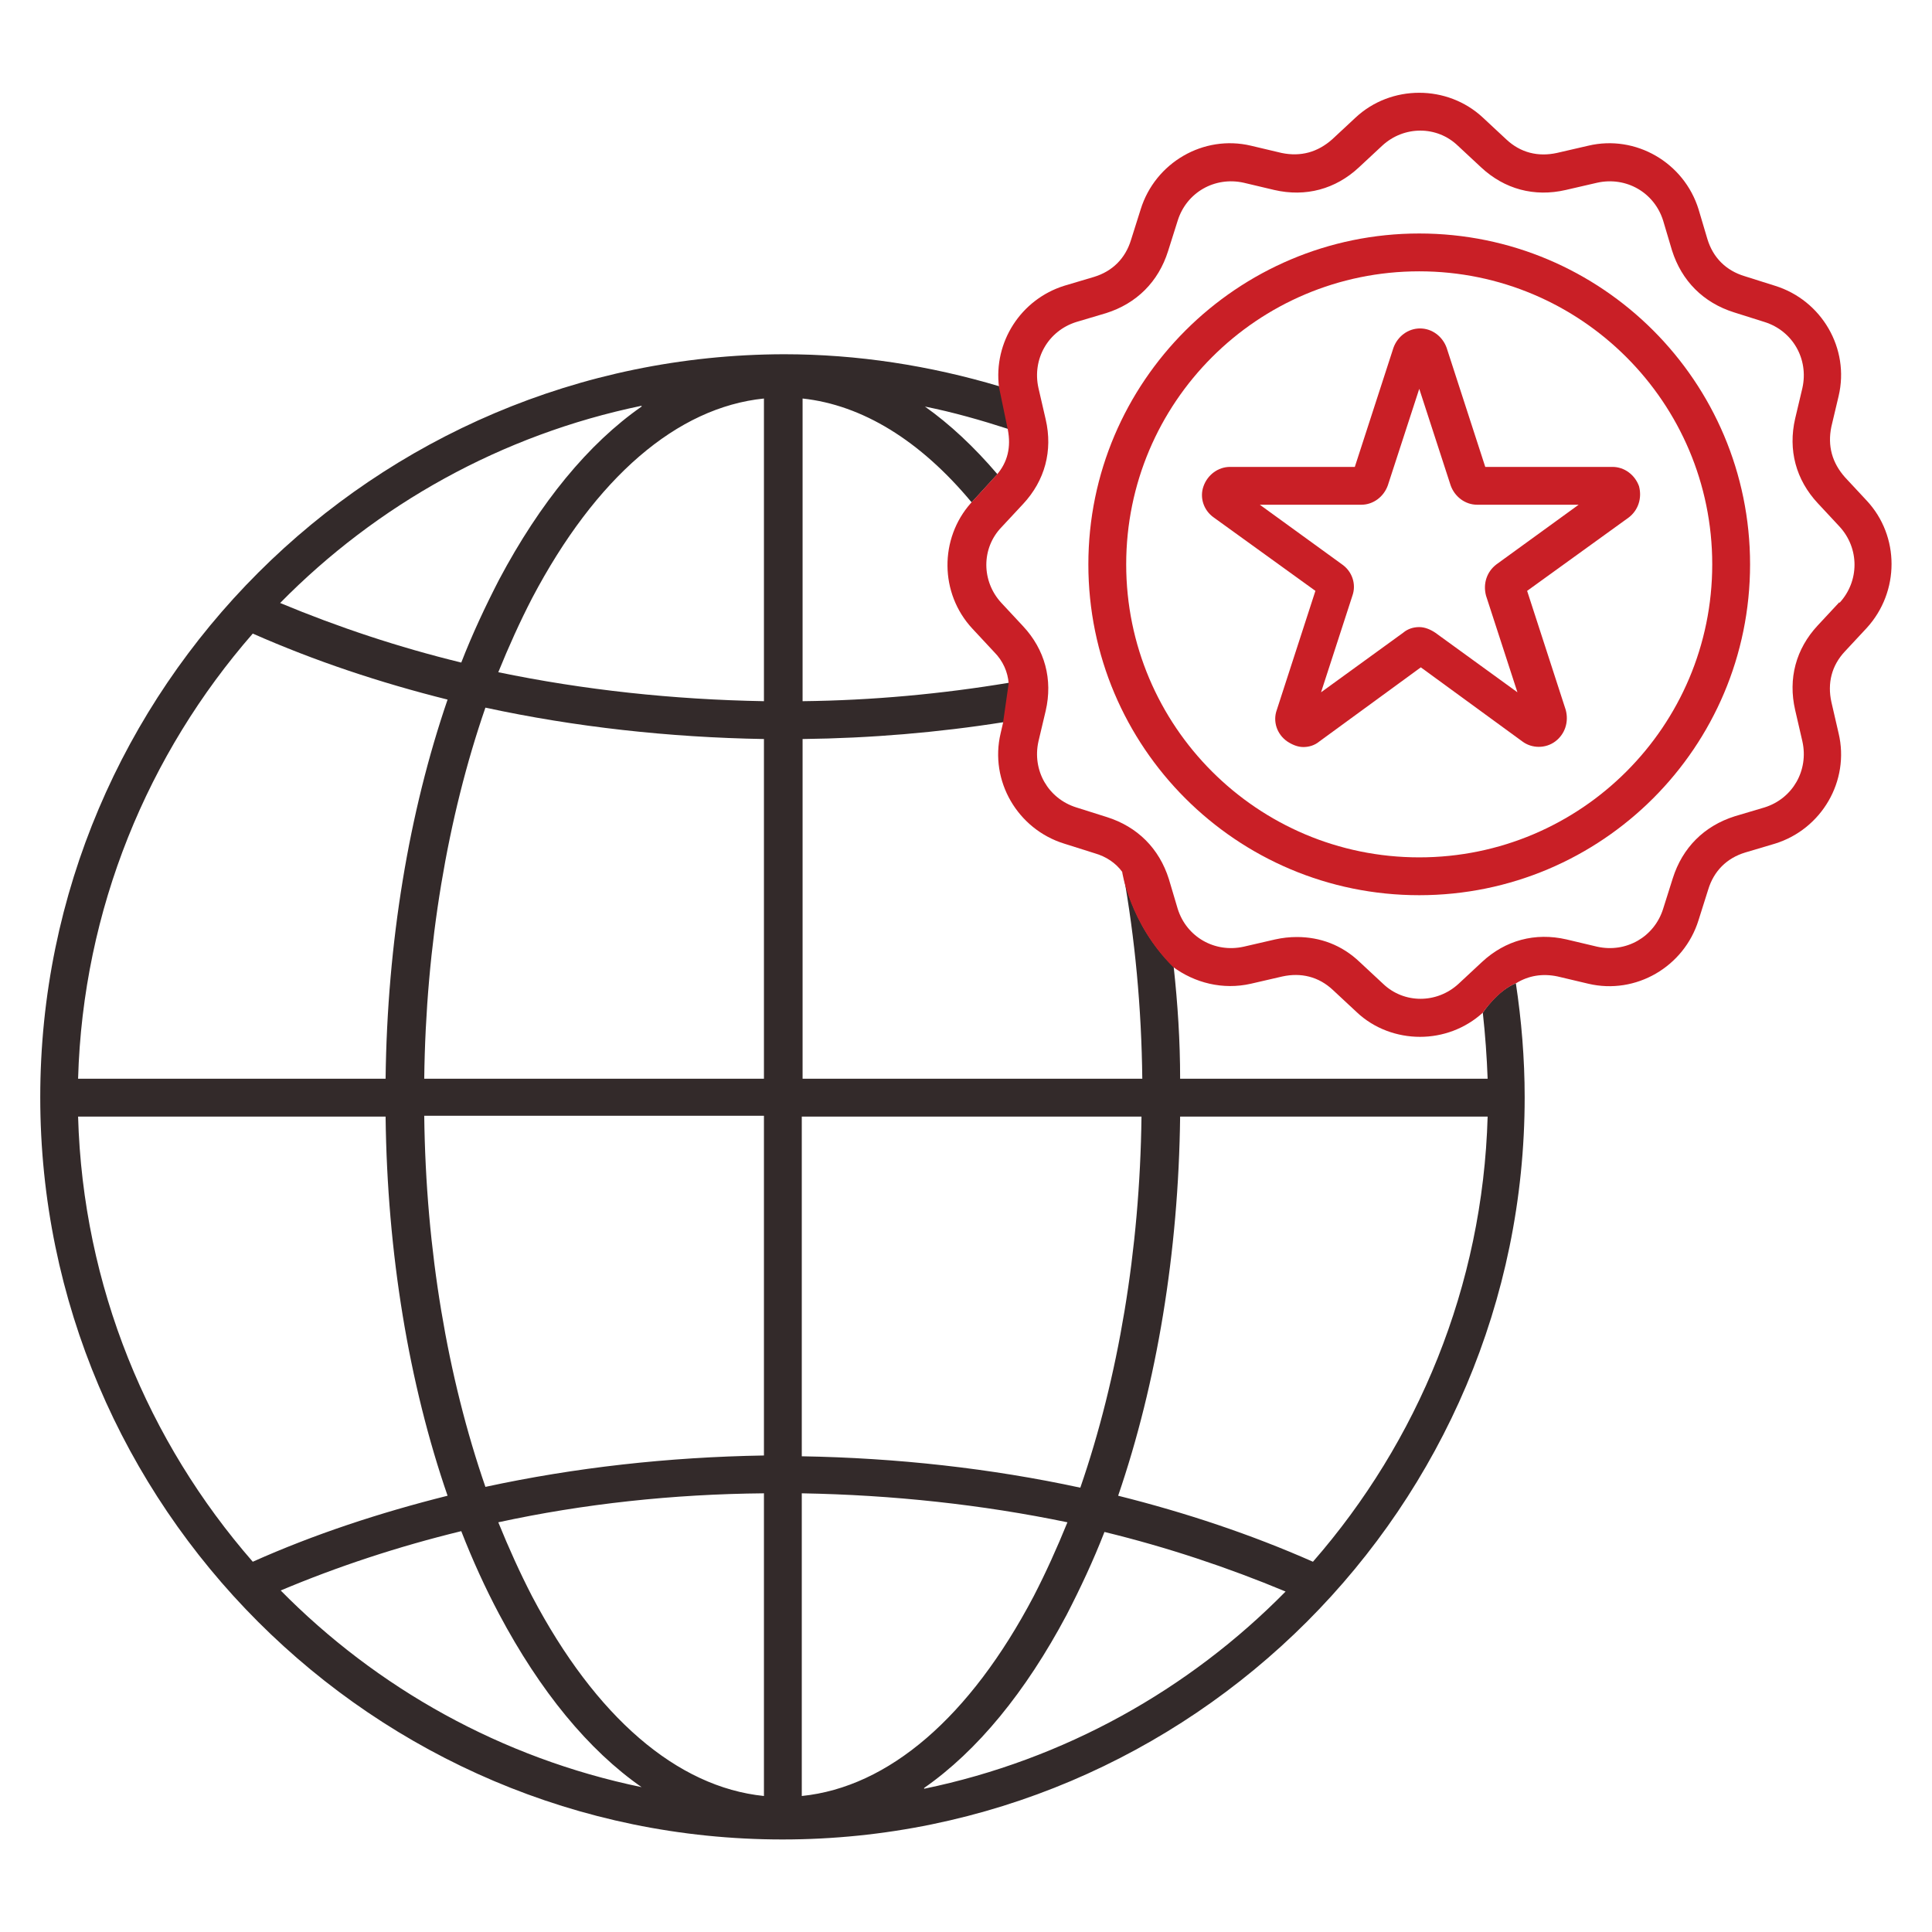
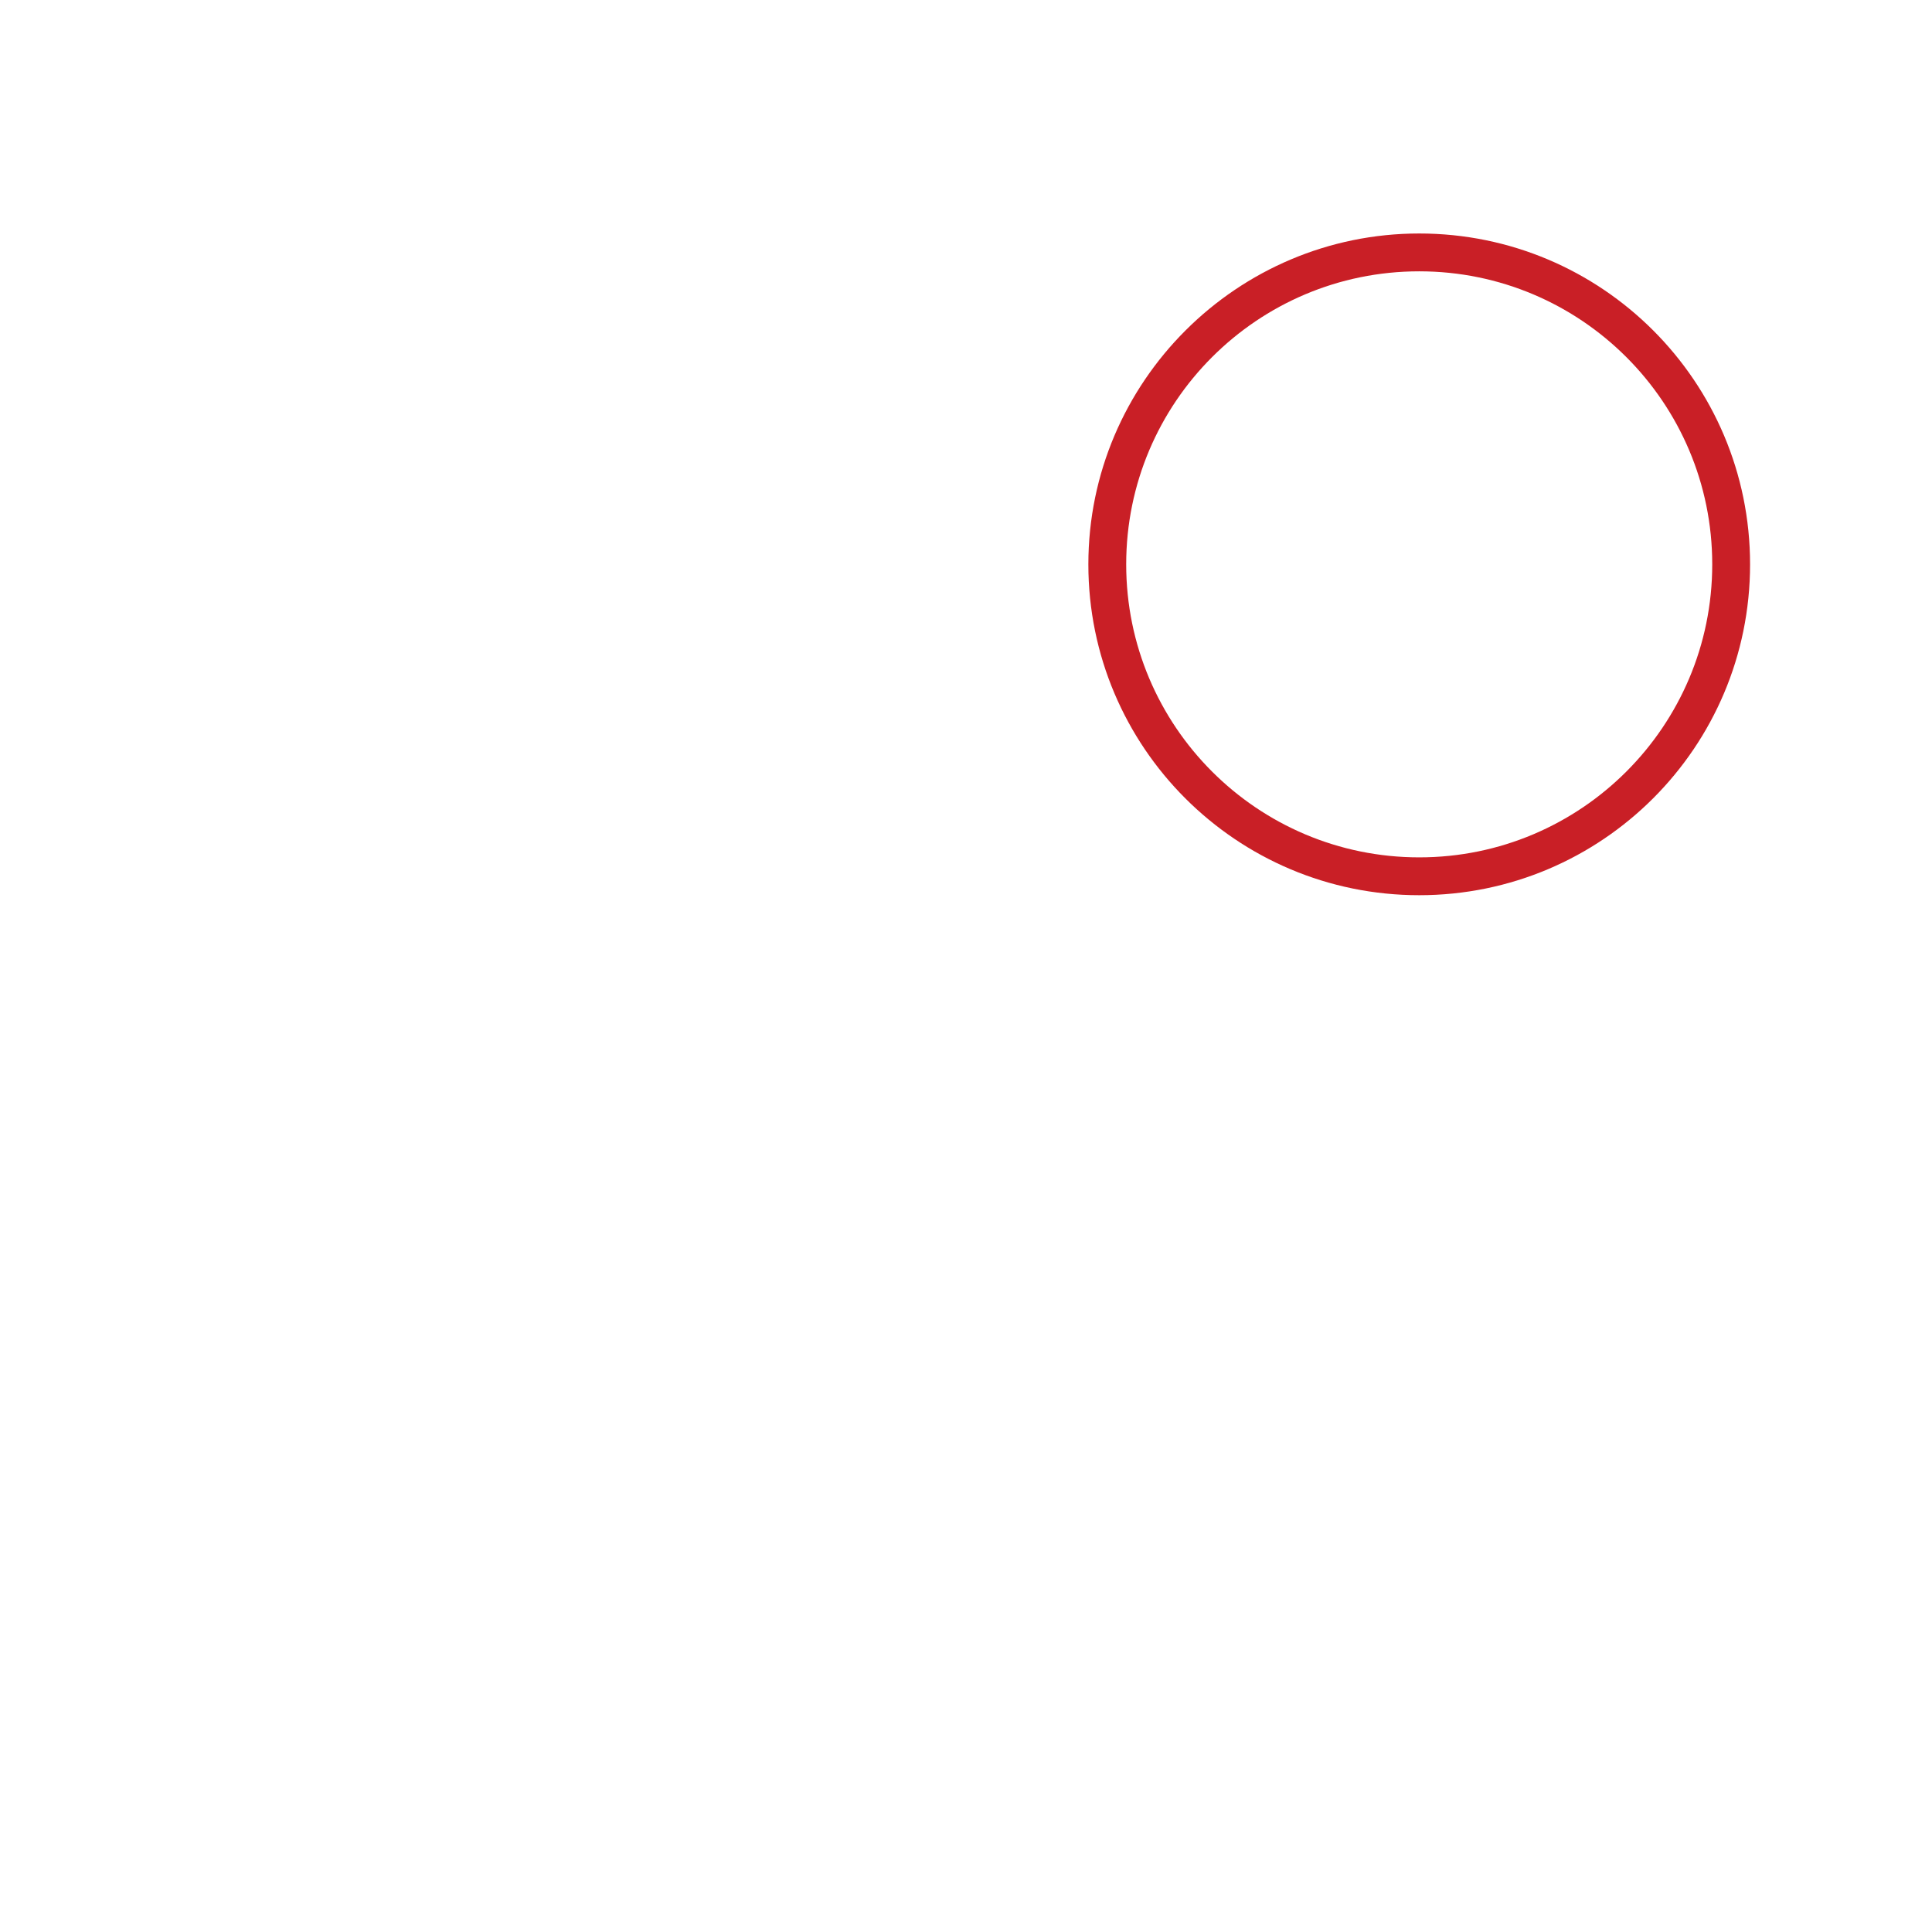
<svg xmlns="http://www.w3.org/2000/svg" width="48" height="48" viewBox="0 0 48 48" fill="none">
-   <path d="M37.68 24.421C37.2 24.601 36.84 25.161 36.84 25.161C36.9 25.701 36.94 26.261 36.96 26.801H29.32C29.32 25.861 29.26 24.941 29.16 24.021C28.06 22.941 27.9 21.661 27.9 21.661C28.2 23.321 28.36 25.041 28.38 26.801H19.94V18.361C21.62 18.341 23.3 18.201 24.94 17.941L25.08 16.961C23.4 17.241 21.68 17.401 19.94 17.421V9.901C21.42 10.061 22.86 10.941 24.14 12.481L24.78 11.781C24.2 11.101 23.6 10.541 22.98 10.101C23.68 10.241 24.38 10.441 25.06 10.661L24.84 9.601C23.1 9.081 21.3 8.801 19.48 8.801C9.28 8.821 1 17.101 1 27.261C1 37.421 9.28 45.701 19.44 45.701C29.6 45.701 37.88 37.421 37.88 27.261C37.88 26.301 37.8 25.341 37.66 24.421H37.68ZM15.94 10.101C14.62 11.021 13.42 12.481 12.4 14.401C12.06 15.061 11.74 15.741 11.46 16.461C9.9 16.081 8.4 15.581 6.96 14.981C9.36 12.541 12.46 10.801 15.94 10.081V10.101ZM6.28 15.741C7.82 16.421 9.44 16.961 11.12 17.381C10.16 20.181 9.62 23.421 9.58 26.801H1.94C2.06 22.581 3.68 18.721 6.28 15.741ZM6.28 38.801C3.68 35.821 2.06 31.961 1.94 27.741H9.58C9.62 31.141 10.16 34.381 11.12 37.161C9.44 37.581 7.8 38.121 6.28 38.801ZM6.96 39.521C8.38 38.921 9.9 38.421 11.46 38.041C11.74 38.761 12.06 39.461 12.4 40.101C13.42 42.021 14.62 43.481 15.94 44.401C12.46 43.681 9.36 41.941 6.96 39.501V39.521ZM18.98 44.621C16.82 44.401 14.8 42.661 13.22 39.661C12.92 39.081 12.64 38.461 12.38 37.821C14.5 37.361 16.72 37.121 18.98 37.101V44.621ZM18.98 36.161C16.6 36.201 14.28 36.461 12.06 36.941C11.12 34.221 10.58 31.061 10.54 27.721H18.98V36.161ZM18.98 26.801H10.54C10.58 23.481 11.12 20.301 12.06 17.581C14.28 18.061 16.62 18.321 18.98 18.361V26.801ZM18.98 17.421C16.72 17.381 14.5 17.141 12.38 16.701C12.64 16.061 12.92 15.441 13.22 14.861C14.8 11.861 16.82 10.121 18.98 9.901V17.421ZM19.92 27.741H28.36C28.32 31.061 27.78 34.241 26.84 36.961C24.62 36.481 22.28 36.221 19.92 36.181V27.741ZM19.92 37.101C22.18 37.141 24.4 37.381 26.52 37.821C26.26 38.461 25.98 39.081 25.68 39.661C24.1 42.661 22.08 44.401 19.92 44.621V37.101ZM22.96 44.421C24.28 43.501 25.48 42.041 26.5 40.121C26.84 39.461 27.16 38.781 27.44 38.061C29 38.441 30.5 38.941 31.94 39.541C29.54 41.981 26.44 43.721 22.96 44.441V44.421ZM32.62 38.801C31.08 38.121 29.46 37.581 27.78 37.161C28.74 34.361 29.28 31.121 29.32 27.741H36.96C36.84 31.961 35.22 35.821 32.62 38.801Z" fill="#332A2A" />
-   <path d="M46.38 12.44L45.84 11.86C45.52 11.5 45.4 11.08 45.5 10.6L45.68 9.84C45.96 8.66 45.26 7.46 44.1 7.1L43.34 6.86C42.88 6.72 42.56 6.4 42.42 5.94L42.2 5.2C41.84 4.04 40.64 3.34 39.46 3.62L38.68 3.8C38.22 3.9 37.78 3.8 37.42 3.46L36.84 2.92C35.96 2.1 34.56 2.1 33.68 2.92L33.1 3.46C32.74 3.78 32.32 3.9 31.84 3.8L31.08 3.62C29.9 3.34 28.7 4.04 28.34 5.2L28.1 5.96C27.96 6.42 27.64 6.74 27.18 6.88L26.44 7.1C25.36 7.44 24.68 8.5 24.82 9.62L25.04 10.68C25.12 11.1 25.04 11.48 24.76 11.8L24.12 12.5C23.34 13.38 23.34 14.74 24.16 15.62L24.7 16.2C24.92 16.42 25.04 16.7 25.06 16.98L24.92 17.96L24.86 18.22C24.58 19.4 25.28 20.6 26.44 20.96L27.2 21.2C27.48 21.28 27.72 21.44 27.88 21.66C27.88 21.66 28.06 22.94 29.14 24.02C29.68 24.42 30.38 24.6 31.08 24.44L31.86 24.26C32.32 24.16 32.76 24.26 33.12 24.6L33.7 25.14C34.14 25.56 34.72 25.76 35.28 25.76C35.84 25.76 36.4 25.56 36.84 25.16C36.84 25.16 37.22 24.6 37.68 24.42C37.98 24.24 38.32 24.18 38.7 24.26L39.46 24.44C40.64 24.72 41.84 24.02 42.2 22.86L42.44 22.1C42.58 21.64 42.9 21.32 43.36 21.18L44.1 20.96C45.26 20.6 45.96 19.4 45.68 18.22L45.5 17.44C45.4 16.98 45.5 16.54 45.84 16.18L46.38 15.6C47.2 14.7 47.2 13.32 46.38 12.44ZM45.7 14.96L45.16 15.54C44.62 16.12 44.42 16.86 44.6 17.64L44.78 18.42C44.94 19.14 44.54 19.84 43.84 20.06L43.1 20.28C42.34 20.52 41.8 21.06 41.56 21.82L41.32 22.58C41.1 23.28 40.4 23.68 39.68 23.52L38.92 23.34C38.14 23.16 37.4 23.36 36.82 23.9L36.24 24.44C35.7 24.94 34.88 24.94 34.36 24.44L33.78 23.9C33.34 23.48 32.8 23.28 32.22 23.28C32.04 23.28 31.86 23.3 31.68 23.34L30.9 23.52C30.18 23.68 29.48 23.28 29.26 22.58L29.04 21.84C28.8 21.08 28.26 20.54 27.5 20.3L26.74 20.06C26.04 19.84 25.64 19.14 25.8 18.42L25.98 17.66C26.16 16.88 25.96 16.14 25.42 15.56L24.88 14.98C24.38 14.44 24.38 13.62 24.88 13.1L25.42 12.52C25.96 11.94 26.16 11.2 25.98 10.42L25.8 9.64C25.64 8.92 26.04 8.22 26.74 8L27.48 7.78C28.24 7.54 28.78 7 29.02 6.24L29.26 5.48C29.48 4.78 30.18 4.38 30.9 4.54L31.66 4.72C32.44 4.9 33.18 4.7 33.76 4.16L34.34 3.62C34.88 3.12 35.7 3.12 36.22 3.62L36.8 4.16C37.38 4.7 38.12 4.9 38.9 4.72L39.68 4.54C40.4 4.38 41.1 4.78 41.32 5.48L41.54 6.22C41.78 6.98 42.32 7.52 43.08 7.76L43.84 8C44.54 8.22 44.94 8.92 44.78 9.64L44.6 10.4C44.42 11.18 44.62 11.92 45.16 12.5L45.7 13.08C46.2 13.62 46.2 14.44 45.7 14.98V14.96Z" fill="#C91F26" />
  <path d="M35.26 5.801C30.74 5.801 27.04 9.481 27.04 14.021C27.04 18.561 30.72 22.241 35.26 22.241C39.8 22.241 43.48 18.561 43.48 14.021C43.48 9.481 39.8 5.801 35.26 5.801ZM35.26 21.301C31.24 21.301 27.98 18.041 27.98 14.021C27.98 10.001 31.24 6.741 35.26 6.741C39.28 6.741 42.54 10.001 42.54 14.021C42.54 18.041 39.28 21.301 35.26 21.301Z" fill="#C91F26" />
-   <path d="M40.001 11.6H36.901L35.941 8.64C35.84 8.36 35.581 8.16 35.281 8.16C34.98 8.16 34.721 8.36 34.62 8.64L33.66 11.6H30.561C30.261 11.6 30 11.8 29.901 12.08C29.8 12.36 29.901 12.68 30.16 12.86L32.681 14.68L31.721 17.64C31.62 17.92 31.721 18.24 31.98 18.42C32.1 18.5 32.24 18.56 32.38 18.56C32.52 18.56 32.66 18.52 32.781 18.42L35.3 16.58L37.821 18.42C38.06 18.6 38.401 18.6 38.641 18.42C38.88 18.24 38.98 17.94 38.901 17.64L37.941 14.68L40.461 12.86C40.7 12.68 40.8 12.38 40.721 12.08C40.62 11.8 40.361 11.6 40.06 11.6H40.001ZM37.181 14.02C36.941 14.2 36.84 14.5 36.92 14.8L37.7 17.2L35.66 15.72C35.541 15.64 35.401 15.58 35.261 15.58C35.12 15.58 34.98 15.62 34.861 15.72L32.821 17.2L33.6 14.8C33.7 14.52 33.6 14.2 33.34 14.02L31.3 12.54H33.821C34.12 12.54 34.38 12.34 34.48 12.06L35.261 9.66L36.041 12.06C36.141 12.34 36.401 12.54 36.7 12.54H39.221L37.181 14.02Z" fill="#C91F26" />
</svg>